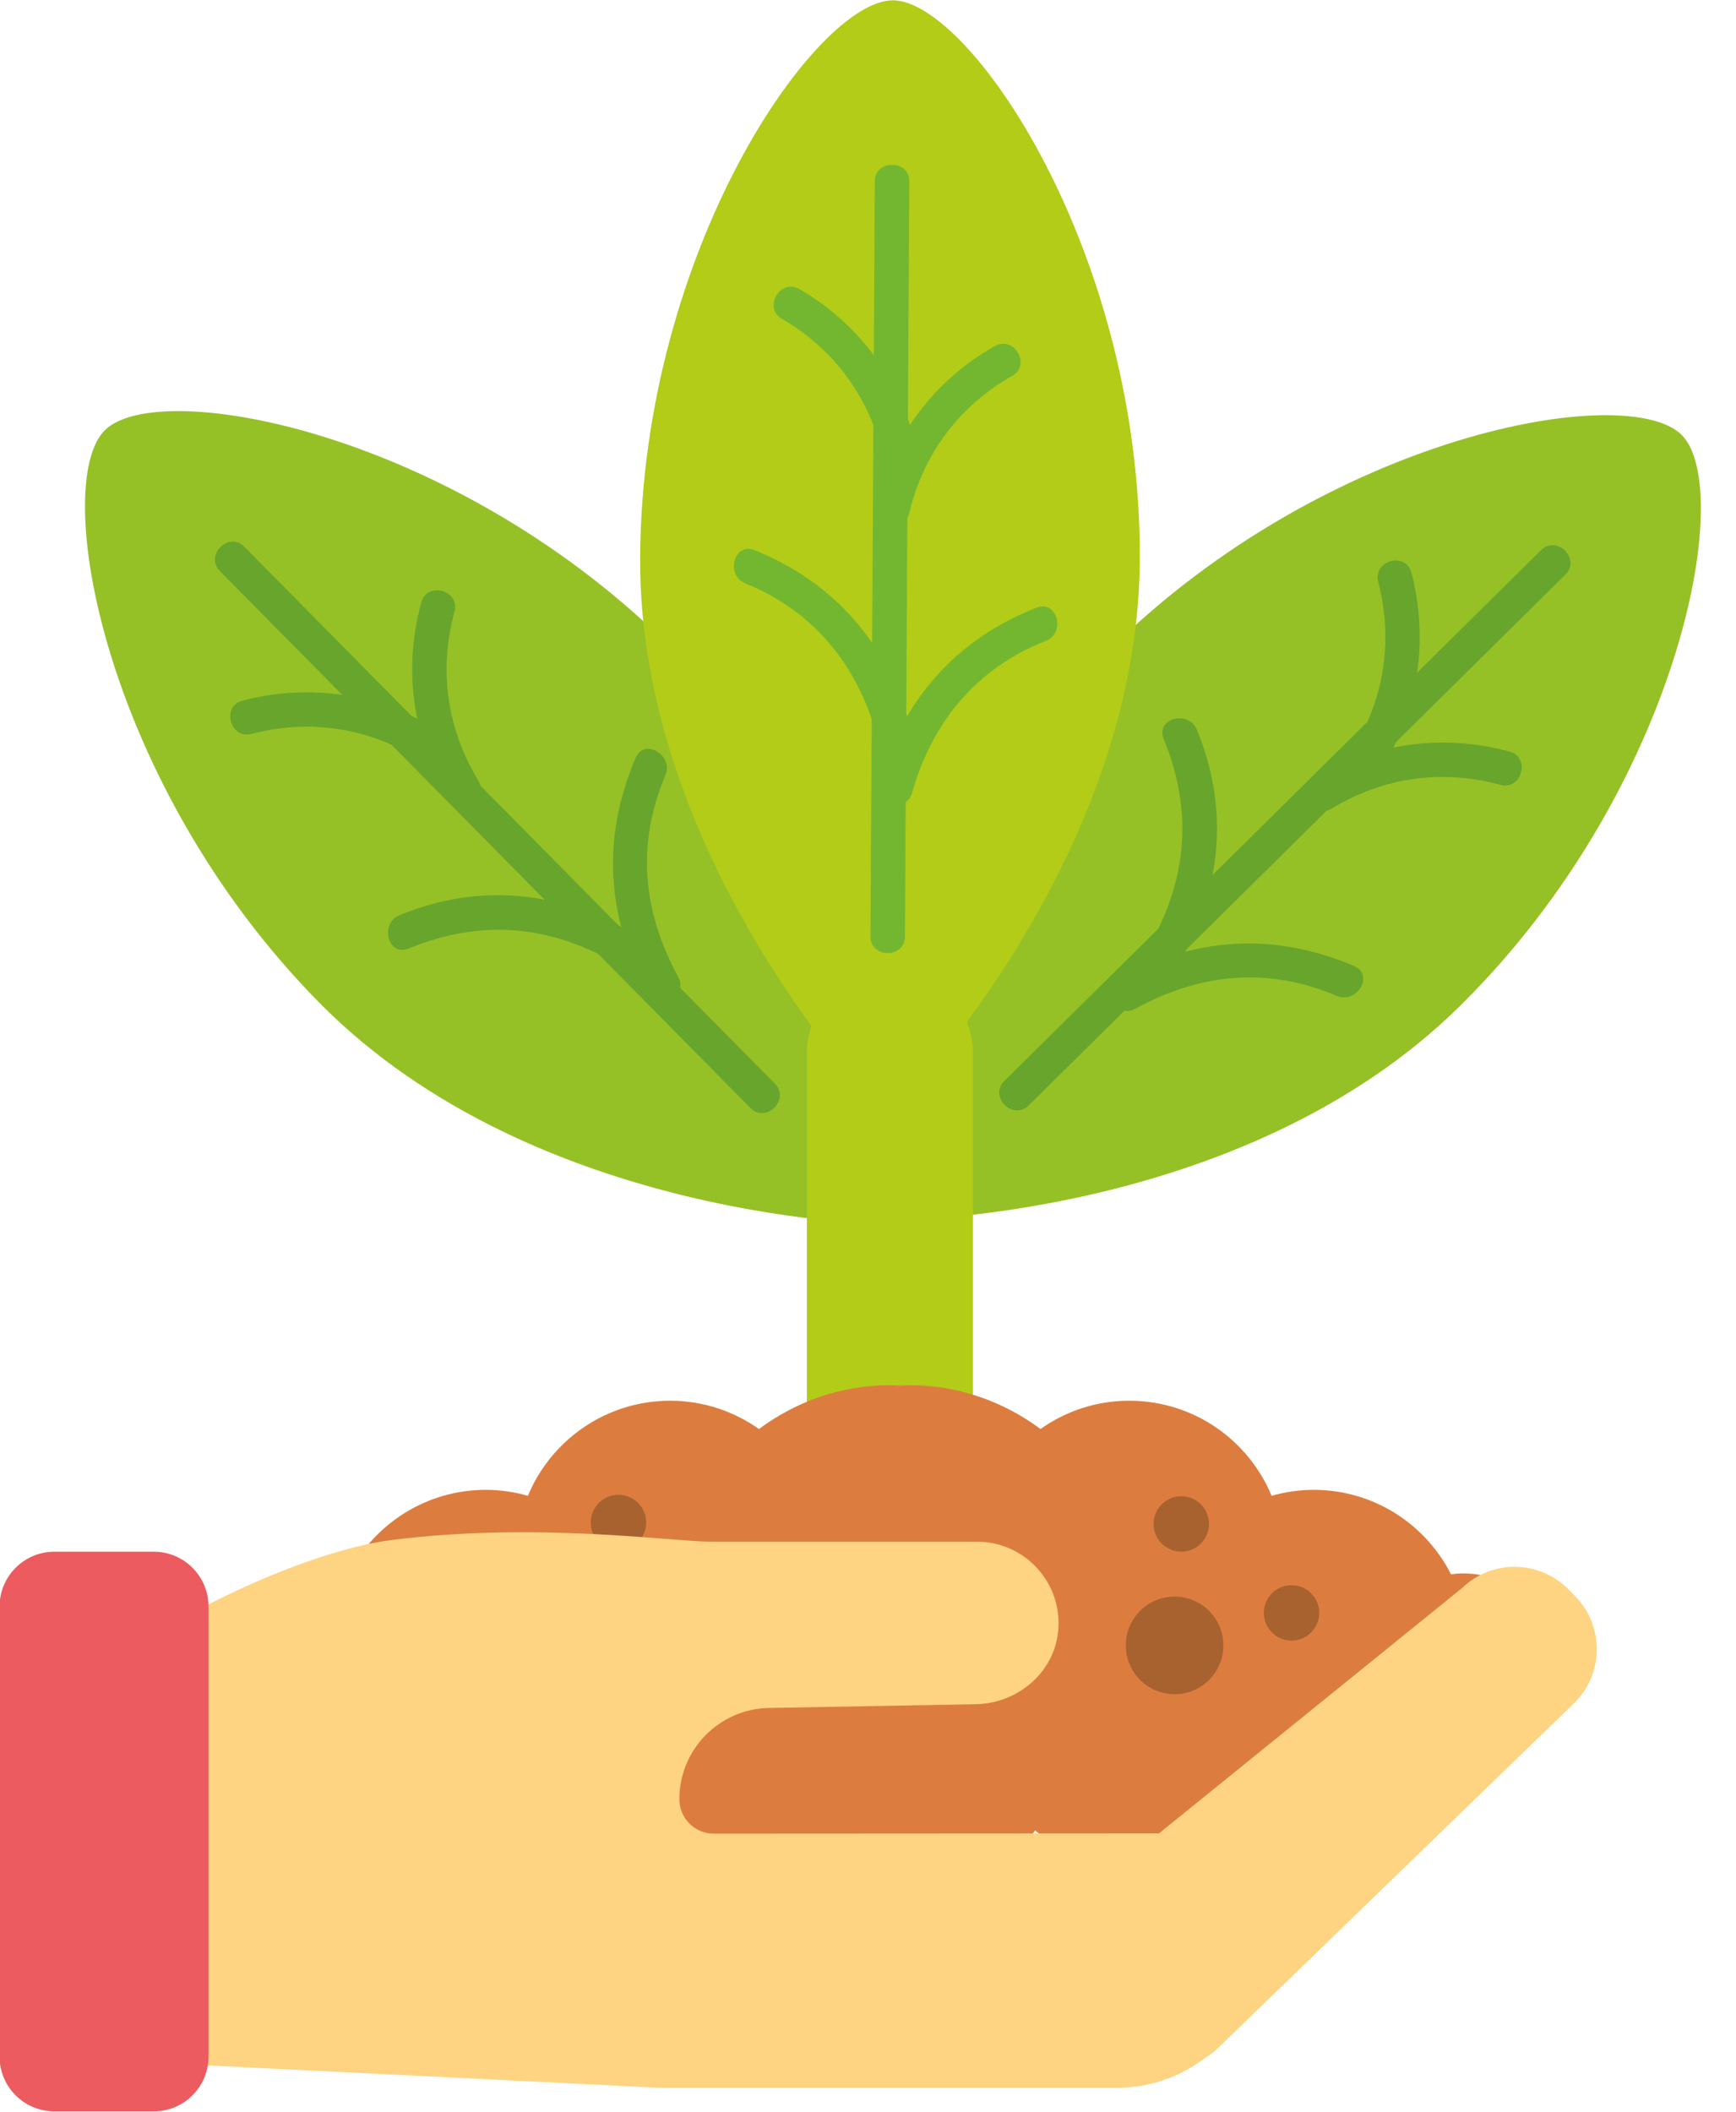
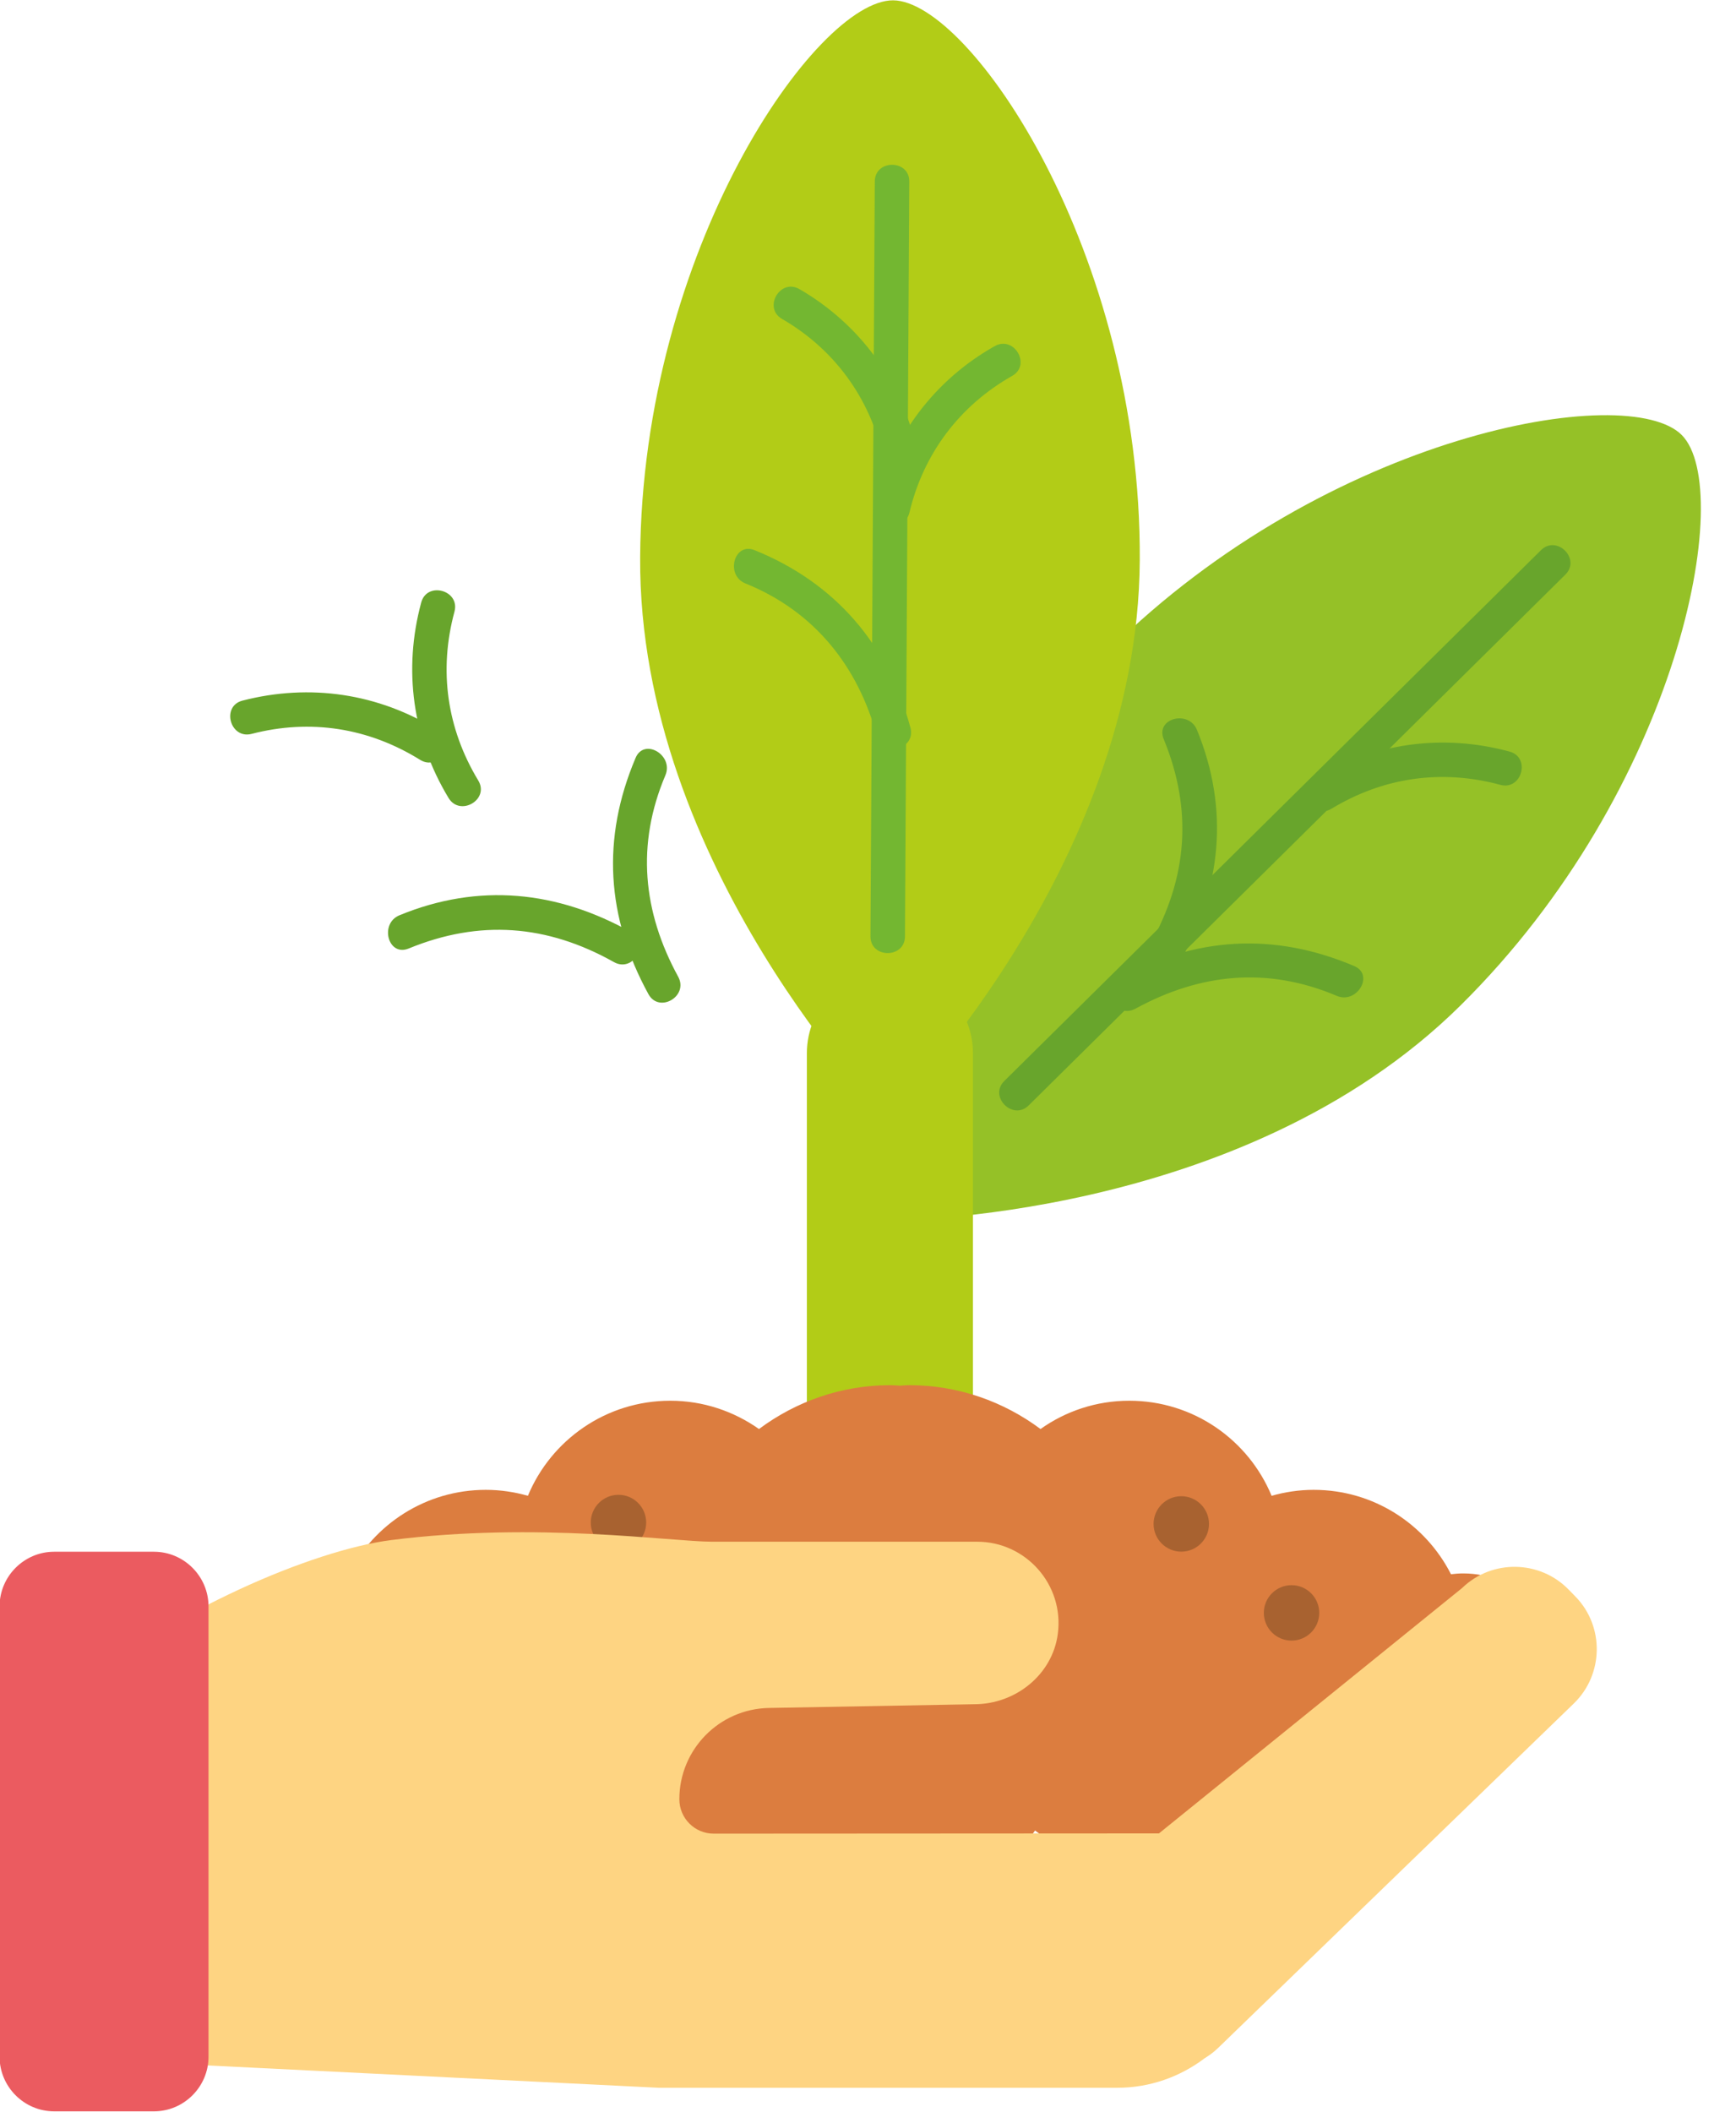
<svg xmlns="http://www.w3.org/2000/svg" height="255.2" preserveAspectRatio="xMidYMid meet" version="1.0" viewBox="109.8 85.0 209.9 255.2" width="209.9" zoomAndPan="magnify">
  <g>
    <g id="change1_1">
-       <path d="M191.42,163.75C217.63,190.26,217.4,233,217.4,233s-42.73-0.26-68.94-26.77s-32.55-62.74-25.98-69.24 C129.05,130.48,165.21,137.24,191.42,163.75z" fill="#95c127" />
-     </g>
+       </g>
    <g id="change2_1">
-       <path d="M203.49,215.96c-21.38-21.63-42.77-43.26-64.15-64.89c-1.89-1.91-4.84,1.04-2.95,2.95 c21.38,21.63,42.77,43.26,64.15,64.89C202.43,220.82,205.38,217.87,203.49,215.96L203.49,215.96z" fill="#68a52c" />
-     </g>
+       </g>
    <g id="change2_2">
      <path d="M191.8,203.04c-4.3-7.87-5.08-16.01-1.55-24.34c1.04-2.44-2.56-4.57-3.6-2.11 c-4.14,9.76-3.53,19.27,1.55,28.55C189.49,207.5,193.09,205.4,191.8,203.04L191.8,203.04z" fill="#68a52c" />
    </g>
    <g id="change2_3">
      <path d="M167.63,179.33c-3.8-6.28-4.8-13.32-2.88-20.41c0.7-2.59-3.32-3.7-4.02-1.11 c-2.2,8.13-1.05,16.42,3.3,23.62C165.41,183.73,169.02,181.64,167.63,179.33L167.63,179.33z" fill="#68a52c" />
    </g>
    <g fill="#68a52c" id="change2_7">
      <path d="M186.14,197.67c-8.97-5.03-18.45-6-28.04-2.06c-2.45,1.01-1.38,5.04,1.11,4.02 c8.57-3.52,16.73-2.9,24.82,1.64C186.37,202.59,188.48,198.99,186.14,197.67L186.14,197.67z" fill="inherit" />
      <path d="M162.71,173.23c-7.16-4.44-15.44-5.66-23.59-3.56c-2.6,0.67-1.5,4.7,1.11,4.02 c7.11-1.84,14.14-0.73,20.37,3.14C162.89,178.25,164.99,174.64,162.71,173.23L162.71,173.23z" fill="inherit" />
    </g>
    <g>
      <g id="change1_2">
        <path d="M286.38,206.52c-26.51,26.21-69.24,25.98-69.24,25.98s0.26-42.73,26.77-68.94s62.74-32.55,69.24-25.98 C319.65,144.16,312.9,180.31,286.38,206.52z" fill="#95c127" />
      </g>
      <g id="change2_4">
        <path d="M234.18,218.59c21.63-21.38,43.26-42.77,64.89-64.15c1.91-1.89-1.04-4.84-2.95-2.95 c-21.63,21.38-43.26,42.77-64.89,64.15C229.32,217.53,232.27,220.48,234.18,218.59L234.18,218.59z" fill="#68a52c" />
      </g>
      <g id="change2_5">
        <path d="M247.09,206.9c7.87-4.3,16.01-5.08,24.34-1.55c2.44,1.04,4.57-2.56,2.11-3.6 c-9.76-4.14-19.27-3.53-28.55,1.55C242.63,204.59,244.73,208.19,247.09,206.9L247.09,206.9z" fill="#68a52c" />
      </g>
      <g id="change2_6">
        <path d="M270.8,182.73c6.28-3.8,13.32-4.8,20.41-2.88c2.59,0.7,3.7-3.32,1.11-4.02 c-8.13-2.2-16.42-1.05-23.62,3.3C266.4,180.51,268.49,184.12,270.8,182.73L270.8,182.73z" fill="#68a52c" />
      </g>
      <g fill="#68a52c" id="change2_8">
        <path d="M252.46,201.24c5.03-8.97,6-18.45,2.06-28.04c-1.01-2.45-5.04-1.38-4.02,1.11 c3.52,8.57,2.9,16.73-1.64,24.82C247.54,201.48,251.14,203.58,252.46,201.24L252.46,201.24z" fill="inherit" />
-         <path d="M276.9,177.81c4.44-7.16,5.66-15.44,3.56-23.59c-0.67-2.6-4.7-1.5-4.02,1.11 c1.84,7.11,0.73,14.14-3.14,20.37C271.88,177.99,275.49,180.09,276.9,177.81L276.9,177.81z" fill="inherit" />
      </g>
    </g>
    <g id="change3_1">
      <path d="M227.44,280.37v-68.09c0-5.54-4.49-10.04-10.04-10.04c-5.54,0-10.04,4.49-10.04,10.04v68.09H227.44z" fill="#b2cc17" />
    </g>
    <g>
      <g id="change3_2">
        <path d="M247.61,152.72c-0.21,37.28-30.59,67.33-30.59,67.33s-30.04-30.4-29.82-67.68s21.35-67.39,30.59-67.33 S247.82,115.44,247.61,152.72z" fill="#b2cc17" />
      </g>
      <g id="change4_1">
        <path d="M219.22,198.17c0.17-30.41,0.35-60.83,0.52-91.24c0.02-2.68-4.16-2.69-4.17,0 c-0.17,30.41-0.35,60.83-0.52,91.24C215.04,200.85,219.21,200.85,219.22,198.17L219.22,198.17z" fill="#73b731" />
      </g>
      <g id="change4_2">
-         <path d="M220.09,180.8c2.4-8.54,7.81-15.09,16.15-18.34c2.47-0.96,1.4-5-1.11-4.02 c-9.74,3.8-16.24,11.2-19.07,21.25C215.34,182.28,219.36,183.38,220.09,180.8L220.09,180.8z" fill="#73b731" />
-       </g>
+         </g>
      <g id="change4_3">
        <path d="M219.76,146.94c1.69-7.1,6.06-12.92,12.42-16.51c2.34-1.32,0.24-4.92-2.11-3.6 c-7.26,4.09-12.41,10.9-14.34,19C215.11,148.44,219.13,149.55,219.76,146.94L219.76,146.94z" fill="#73b731" />
      </g>
      <g fill="#73b731" id="change4_4">
        <path d="M219.88,172.94c-2.71-10.09-9.14-17.53-18.84-21.45c-2.49-1.01-3.57,3.03-1.11,4.02 c8.3,3.35,13.62,9.98,15.92,18.54C216.55,176.64,220.58,175.54,219.88,172.94L219.88,172.94z" fill="inherit" />
        <path d="M220.59,139.09c-1.84-8.13-6.93-14.98-14.13-19.15c-2.33-1.35-4.43,2.26-2.11,3.6 c6.33,3.66,10.61,9.54,12.22,16.66C217.16,142.82,221.19,141.71,220.59,139.09L220.59,139.09z" fill="inherit" />
      </g>
    </g>
    <g id="change5_1">
      <path d="M286.71,275.15c-0.5,0-0.99,0.04-1.47,0.1c-3.08-6.05-9.35-10.2-16.6-10.2c-1.77,0-3.47,0.26-5.09,0.72 c-2.8-6.75-9.45-11.49-17.21-11.49c-4,0-7.7,1.27-10.73,3.42c-4.44-3.31-9.93-5.3-15.89-5.3c-0.38,0-0.75,0.04-1.13,0.06 c-0.38-0.02-0.75-0.06-1.13-0.06c-5.96,0-11.45,1.99-15.89,5.3c-3.04-2.14-6.73-3.42-10.73-3.42c-7.76,0-14.41,4.75-17.21,11.49 c-1.62-0.46-3.33-0.72-5.09-0.72c-7.25,0-13.52,4.15-16.6,10.2c-0.48-0.06-0.97-0.1-1.47-0.1c-6.55,0-11.85,5.31-11.85,11.85 c0,6.55,5.31,11.85,11.85,11.85c2.01,0,3.91-0.51,5.57-1.39c3.31,3,7.68,4.85,12.5,4.85c2.24,0,4.38-0.42,6.37-1.14 c3.27,5.39,9.17,9,15.93,9c3.65,0,7.05-1.07,9.92-2.89c3.89,4.95,9.92,8.14,16.7,8.14c7.26,0,13.66-3.64,17.49-9.2 c3.15,2.46,7.09,3.94,11.4,3.94c6.76,0,12.66-3.61,15.93-9c1.99,0.73,4.13,1.14,6.37,1.14c4.82,0,9.2-1.84,12.5-4.85 c1.66,0.89,3.55,1.39,5.57,1.39c6.55,0,11.85-5.31,11.85-11.85C298.57,280.46,293.26,275.15,286.71,275.15z" fill="#dc7d3f" />
    </g>
    <g fill="#a86230" id="change6_1">
      <circle cx="185.39" cy="283.68" fill="inherit" r="5.9" />
      <circle cx="184.58" cy="269" fill="inherit" r="3.35" />
      <circle cx="171.25" cy="279.75" fill="inherit" r="3.35" />
    </g>
    <g fill="#a86230" id="change6_2">
-       <circle cx="251.82" cy="283.85" fill="inherit" r="5.9" />
      <circle cx="252.63" cy="269.17" fill="inherit" r="3.35" />
      <circle cx="265.96" cy="279.92" fill="inherit" r="3.35" />
    </g>
    <g id="change7_1">
      <path d="M300.31,277.97l-0.83-0.85c-3.49-3.6-9.29-3.7-12.89-0.21l-36.66,29.66l-53.83,0.03 c-2.3,0-4.16-1.86-4.16-4.16c0-6.01,4.82-10.92,10.83-11.03l24.83-0.45c4.98,0,9.45-3.56,10.1-8.5 c0.79-5.98-3.9-11.14-9.73-11.14h-32.05c-4.91,0-21.24-2.44-38.81-0.2c-9.6,1.22-26.68,8.63-38.22,18.16v44.54l70.54,3.49h55.47 c3.96,0,7.61-1.34,10.56-3.57c0.57-0.35,1.12-0.75,1.62-1.24l43.01-41.63C303.7,287.37,303.8,281.57,300.31,277.97z" fill="#fed482" />
    </g>
    <g id="change8_1">
      <path d="M128.41,340.16h-12.06c-3.63,0-6.6-2.97-6.6-6.6v-54.43c0-3.63,2.97-6.6,6.6-6.6h12.06 c3.63,0,6.6,2.97,6.6,6.6v54.43C135.01,337.19,132.04,340.16,128.41,340.16z" fill="#eb5b60" />
    </g>
  </g>
</svg>